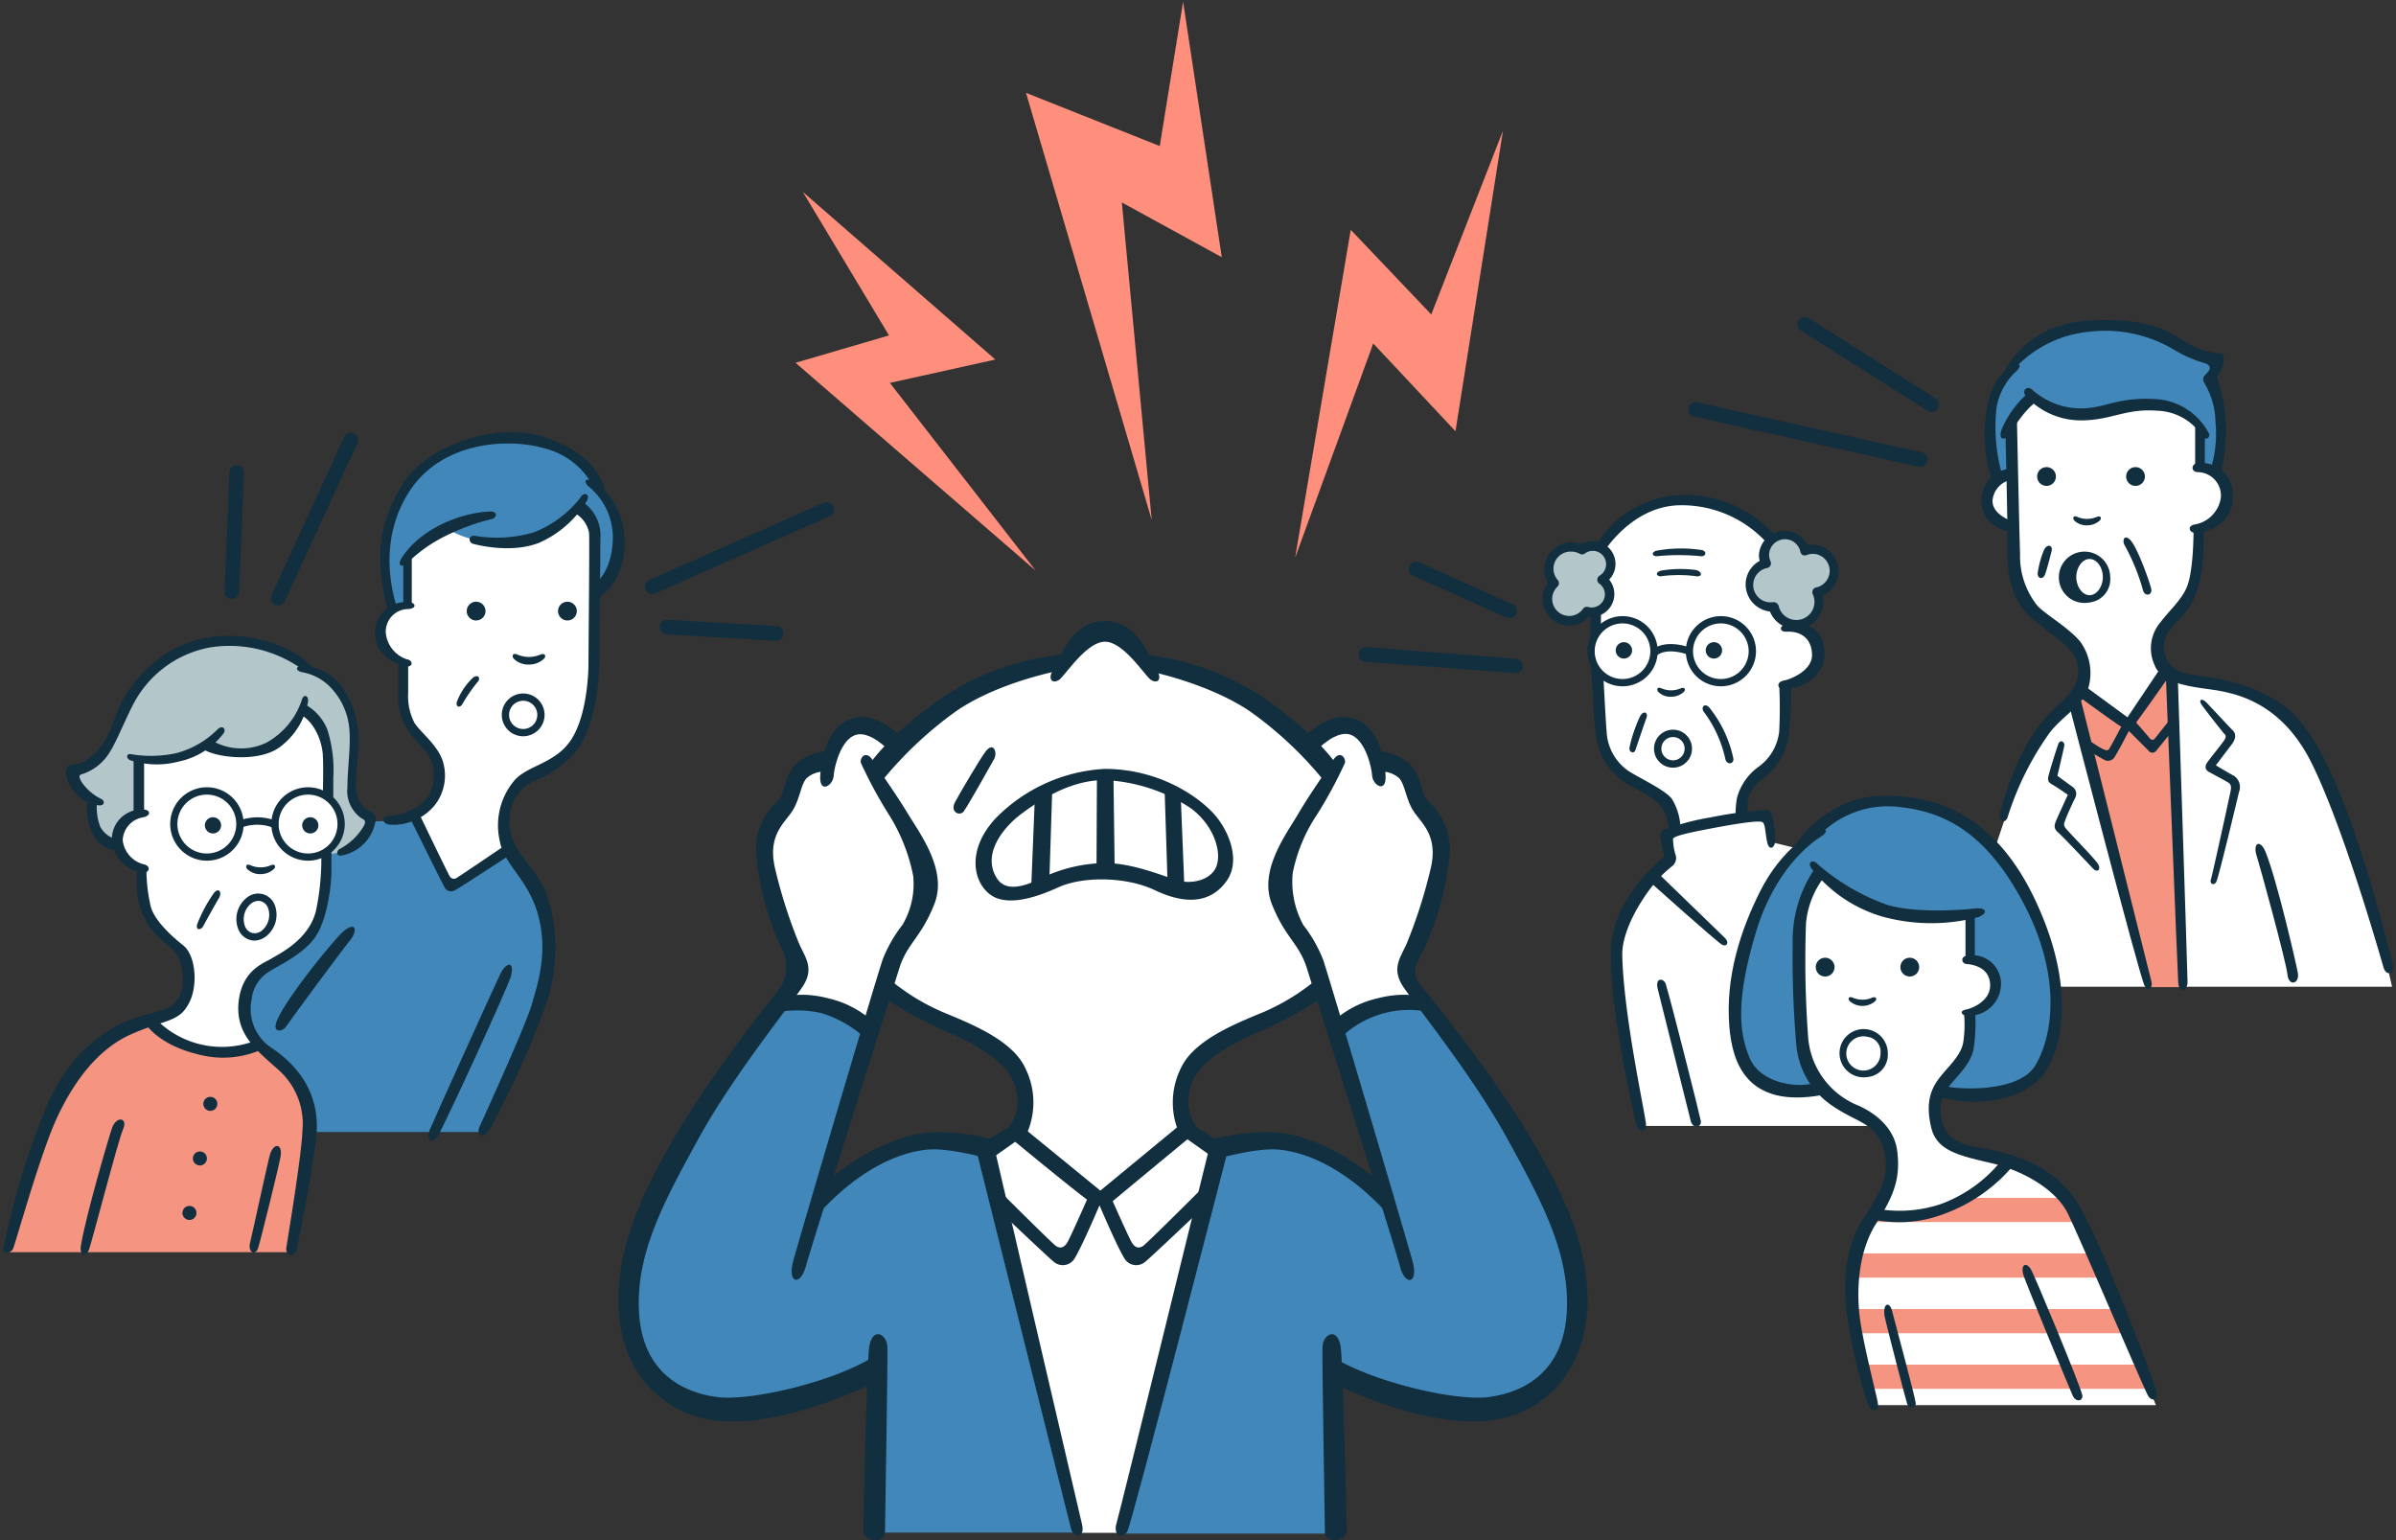
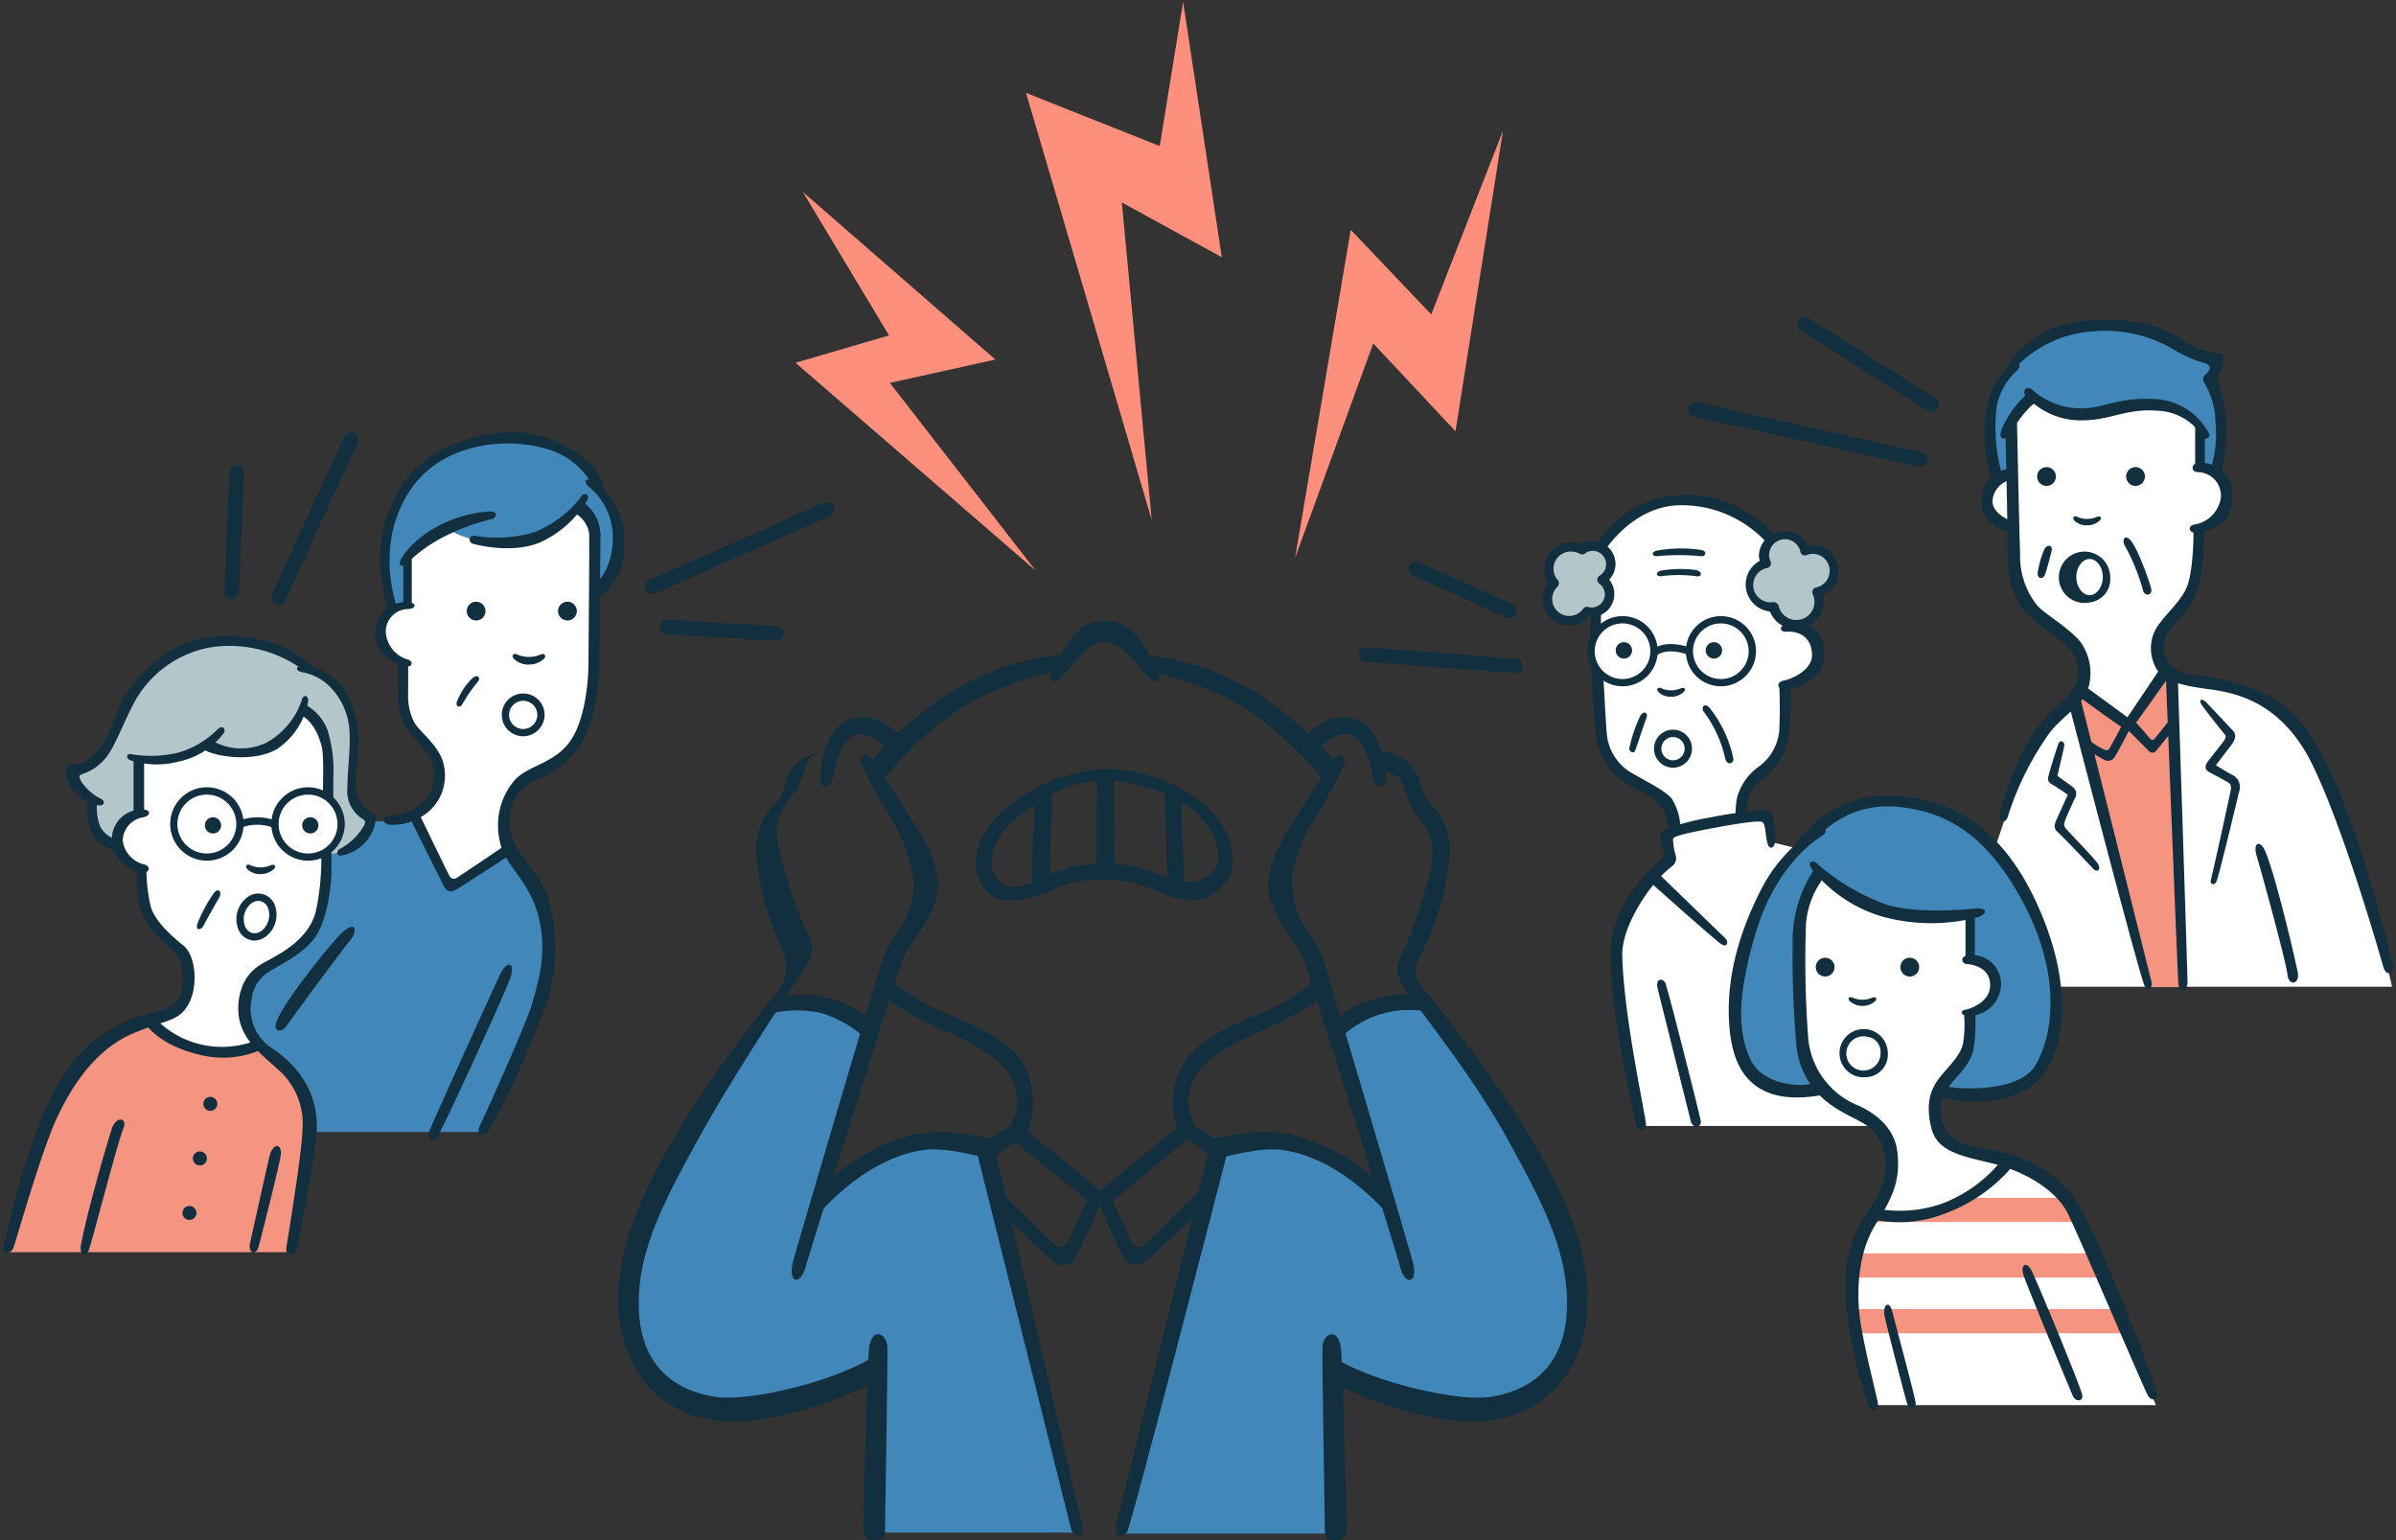
<svg xmlns="http://www.w3.org/2000/svg" viewBox="0 0 280 180">
  <rect x="0" y="0" width="280" height="180" fill="#333333" stroke="none" />
  <defs>
    <style>.cls-1{fill:#fff;}.cls-2{fill:#4187b9;}.cls-3{fill:#f49481;}.cls-4{fill:#b3c7cb;}.cls-5{fill:#122f3f;}.cls-6{fill:#ff8f7d;}</style>
  </defs>
  <g id="レイヤー_7" data-name="レイヤー 7">
    <path class="cls-1" d="M191.7,131.59H219l-6.15-4.23s-5.79.49-8.4-2.26-1.69-12.22.07-16.53a65.16,65.16,0,0,1,3.89-7.84l1.69-1.55-2.89-.71-.85-3.11-2.76.14s-.14-2.89,1.2-4.23,3-2.26,3.54-4.88a34,34,0,0,0,.35-6.21s3.74-1.06,3.88-2.9a3.65,3.65,0,0,0-1.34-3.46,13.9,13.9,0,0,0-1.91-.56s-.21-10.59-5.93-12.93-13.13-3.53-16.95,5.51c-.63,2.4-.07,8.62-.07,8.62a3.64,3.64,0,0,0-.35,2.12c.21,1.06.42,2,.42,2s.85,6.63.85,7.55a5.2,5.2,0,0,0,1.69,3.75c1.35,1.2,4.52,2.33,5.23,3.31a6.13,6.13,0,0,1,1.13,2.19c0,.29.21,1.91.21,1.91l-.7.35.42,2.9s-6.29,5.16-6.43,10.8S191.7,131.59,191.7,131.59Z" />
    <path class="cls-1" d="M234.92,49.41v5.7s-2.59.94-2.68,3.11S235,61.61,235,61.61s.33,5.18.61,6.63,3.15,4.19,4.38,5.18,3.62,2.83,3.62,4a6.23,6.23,0,0,1-1.17,4.33,15.56,15.56,0,0,1-2.55,2.4,30.64,30.64,0,0,0-4.05,7.06c-1.22,3.44-2.54,7.44-2.54,7.44s4.71,7.25,5.65,11.16a55.6,55.6,0,0,1,1.13,5.51h39.46s-1.09-4.85-1.84-7.3S271.88,88.25,267,83.83s-8.62-3.63-11.44-4.57-3.39-2.45-3.3-3.72,1.89-3.34,2.92-5.08a9.92,9.92,0,0,0,1.51-3.82c.09-.84.23-4.8.23-4.8a4.93,4.93,0,0,0,3.3-3.53c.47-2.68-3.23-3.77-3.23-3.77l.07-4.59a7.13,7.13,0,0,0-5.36-2.52c-3.58-.09-6.73,1.7-10.08,1.09s-4.38-1.93-4.38-1.93Z" />
    <path class="cls-1" d="M212.53,102.28s-2.47,3-2.4,8.69.42,11.94.78,13a18.81,18.81,0,0,0,4.94,5.43c1.27.64,5.51,2.69,5.09,6.85s-3.18,7.21-4.17,10.6.21,9.81.78,11.79,1.13,5.58,1.13,5.58h33.26s-6.43-15.89-7-17.3-3-7.63-6.43-9.39-9.74-2.76-11.09-4.6-1.62-4-1.2-5,3-3.11,3.46-4.59a23.41,23.41,0,0,0,.57-4.87s2.82-.85,2.82-3.11-2.75-3.39-2.75-3.39l-.28-4.94A21.63,21.63,0,0,1,212.53,102.28Z" />
-     <path class="cls-1" d="M91.27,117a11.63,11.63,0,0,1,6.12.57,11,11,0,0,1,4.34,2.73l1.6-4.61a17.08,17.08,0,0,0,5.46,2.91c3.86,1.42,10.36,4.9,10.54,8.29a12.1,12.1,0,0,1-1,5.75l-3.39,2.07,11,44.44h4.88l11.87-44.91s-5.09-2-4.62-6.22,5.65-6.68,6.69-7.16,6.59-3.39,6.59-3.39l3-1.69,1,4.14a40.94,40.94,0,0,1,5.27-1.79c1.32-.18,5.6-1.13,5.6-1.13l-1.83-3.1s3.48-8.76,3.58-10.93-.29-6.49-1.13-8.09a31.48,31.48,0,0,0-2.17-3.39s-.17-2.41-3.86-2.36c-.94-4.71-5.46-4.8-7.63-2.63-3.48-2.64-11.67-8.1-19-9.23-3.2-4.33-7.34-4.9-9.79.09-3.86.28-13.09,3.58-19.49,9.79-4.55-3.27-6.78-2.54-8,2-3.67-1.41-5.83,6-5.83,6a7.57,7.57,0,0,0-1.61,5.93c.38,4,3.58,11.49,3.58,11.49Z" />
    <path class="cls-1" d="M52.78,61.39a13.88,13.88,0,0,0,7.7,1.77c4.1-.42,7.21-3.95,7.21-3.95s1.59,1,1.76,5-.35,16.1-.56,17.51a10,10,0,0,1-3.75,6.92C62,91.27,59.42,91.83,59,95.08s.35,4.1.35,4.1l-6.64,4.52-4.3-8.2s3.46-2.68,3-5.36-3.88-4.73-4-6S47,77.35,47,77.35s-2.61-1.2-2.61-3.53,3.21-3.32,3.21-3.32l0-5.43Z" />
    <path class="cls-1" d="M35.27,83.15s2.61,1.13,2.75,3.6.15,6.42.15,6.42a4.24,4.24,0,0,1,1.55,3.54c0,2.5-1.62,3.1-1.62,3.1s.14,7.63-2.69,10.24-5.72,3-6.42,5.51a7.25,7.25,0,0,0,.91,6.36c-1.2,1.76-8.66,1.81-12.17-2.59,4.48-1.86,4.26-4.47,4.12-6.24s-4.66-4.8-5-7.63l-.5-3.95s-3-1.13-2.68-3.67a2.9,2.9,0,0,1,2.47-2.76l.14-6.35a10.71,10.71,0,0,0,8-1.84C28.07,88.8,33.29,87.81,35.27,83.15Z" />
    <path class="cls-2" d="M234.78,43.53a8.07,8.07,0,0,0-2.4,6.07,47.39,47.39,0,0,0,1,6.57l1.55-.5V49.81l2.4-3.39a7.26,7.26,0,0,0,4.73,2.12c2.62-.07,7.42-1.41,9.68-1.34s4.8,1.62,5.08,2.19l.28.56L257,54.54l1.77.64s2-6.92-.57-10.74a7,7,0,0,0,.92-2.47,11.26,11.26,0,0,1-4.8-1.83C251.94,38.51,239.72,35.41,234.78,43.53Z" />
    <path class="cls-2" d="M52.43,61.85s2.9,2.19,8.3,1.31,7-3.95,7-3.95a4.16,4.16,0,0,1,1.62,2.89c.18,1.91.14,6.74.14,6.74s2.58-2.11,2.79-4.59a9,9,0,0,0-2.22-7c-.6-2.93-5.76-7.7-14.62-5.55a13.47,13.47,0,0,0-10.49,12c.11,1.62.88,7.17.88,7.17l1.8-.43,0-5.43Z" />
    <polygon class="cls-3" points="243.32 142.82 218.39 142.82 218.39 142.12 224.75 142.12 229.62 140 241.42 140 243.32 142.82" />
    <polygon class="cls-3" points="246.01 149.32 216.56 149.32 216.56 146.49 244.38 146.49 246.01 149.32" />
    <polygon class="cls-3" points="248.69 155.82 216.77 155.82 216.42 152.99 247.63 152.99 248.69 155.82" />
-     <polygon class="cls-3" points="251.23 162.31 218.39 162.31 217.19 159.49 250.03 159.49 251.23 162.31" />
    <path class="cls-2" d="M166.27,117s-7.06,0-10.16,3.54c2.54,9,5.79,19.2,5.79,19.2s-5.23-4.66-9.89-5.79a19.91,19.91,0,0,0-9.32.29l-11.87,45H155.4l.14-18.78s8.19,3.53,15,4.38A12.81,12.81,0,0,0,184.35,150C183.08,140.14,170.09,120.93,166.27,117Z" />
    <path class="cls-2" d="M125.94,179.12H102V160.34s-16.1,7.2-24.15,2.54-2.26-21.19-1-23.87,13.7-21.19,13.7-21.19,6.92-1.69,10.87,2.83c-4.09,14.26-6.07,19.63-6.07,19.63s6.21-5.65,11.58-6.5,8.19.28,8.19.28Z" />
    <path class="cls-4" d="M187.46,67.47a2.15,2.15,0,0,0,.57-2.62c-.78-1.55-3-.84-3.25-.63-1.41-.5-4.52-.07-3.32,3.74,0,0-1.41,2.19,0,3.82a2.49,2.49,0,0,0,3.81-.22A2.24,2.24,0,0,0,188,70,8,8,0,0,0,187.46,67.47Z" />
    <path class="cls-4" d="M210.84,64.22a2.49,2.49,0,0,0-2.9-1.7c-2.4.29-1.69,3.25-1.69,3.25A3,3,0,0,0,204.69,69c.5,2.26,2.19,2,2.19,2a3.5,3.5,0,0,0,3.46,1.76c2.4-.28,2.12-3.46,2.12-3.46a3.07,3.07,0,0,0,1.77-2.89C214.37,64.08,210.84,64.22,210.84,64.22Z" />
    <path class="cls-4" d="M24.11,87.1s7.63,3.74,11.16-3.95c0,0,3.67.42,3,9.81,1.69,2.12,1.62,2.83,1.41,4.17a6,6,0,0,1-1.55,2.68v.29a5.38,5.38,0,0,0,5.15-4.38C41,93,41.13,92.61,41.34,89.43s0-9.74-5.15-11a13.74,13.74,0,0,0-18.29-.07c-3.53,3-5,9.4-6.43,10.53a7.37,7.37,0,0,1-3,1.41S8.79,92,9.78,92.61s1,.92,1,.92-.84,4.09,2.48,5.22a6.56,6.56,0,0,1,1.83-3.32,2.23,2.23,0,0,1,1.06-.35l.14-6.35A15.72,15.72,0,0,0,24.11,87.1Z" />
    <path class="cls-3" d="M33.93,146.35H.69S4.08,135.9,5,132.23s5.56-9.32,8.29-10.92a17,17,0,0,1,4.42-2,11.79,11.79,0,0,0,5.93,3.39,15.51,15.51,0,0,0,6.41-.38s6.68,4.24,6.12,9.32S33.93,146.35,33.93,146.35Z" />
    <polygon class="cls-3" points="253.14 78.18 248.81 84.49 243.16 80.81 242.41 81.76 250.97 115.37 255.02 115.37 254.08 79.12 253.14 78.18" />
    <path class="cls-2" d="M43.32,96l3.39-.07,1.63-.64,4,8.27,6.71-4.1s4.1,3.88,4.8,9.18-2.75,14.13-3.67,16.1-4.1,7.56-4.1,7.56h-20s-.5-5-1.77-6.29-5.79-4.52-5.58-7.69.57-4.31,2.48-5.44S36,110.34,37,108s1.06-8.19,1.06-8.19A5.38,5.38,0,0,0,43.32,96Z" />
    <path class="cls-2" d="M210.63,98.47s1.41-3.39,8.75-4.73,12.64,3.81,17.09,10.52,4.88,19.14,1,22-10.59,1-10.59,1l.49-.84a40.08,40.08,0,0,0,2.62-4.17c.56-1.27.21-4.1.21-4.1a3.14,3.14,0,0,0,2.75-3.1,3.06,3.06,0,0,0-2.61-3.11l-.28-4.94a40.88,40.88,0,0,1-8.83-.14c-3.89-.64-8-4.55-8-4.55l-.73,0a12.55,12.55,0,0,0-2.05,4.88c-.28,1.9.15,11.86.29,15.32s2,4.45,2,4.45a.65.65,0,0,1-.35.5c-8.61.56-10.24-2.05-9.39-11.94a29.15,29.15,0,0,1,7-16.31Z" />
    <path class="cls-5" d="M68,58.6A4.75,4.75,0,0,1,70.16,63c0,3.29-.11,10.6-.11,14.16s-.88,8.51-2.79,10.67a11.58,11.58,0,0,1-4.69,3.39,4.88,4.88,0,0,0-3,4.41c-.21,2.54,1.13,4,3.18,6.75s3,9,1.2,14.65a106.51,106.51,0,0,1-6.75,15c-.74,1.2-1.59.6-1.16-.35s5.37-11.76,6.11-14.3,1.9-6.15.74-10.42-4-5.83-4.49-8.69a8.15,8.15,0,0,1,1.8-7.16c1.66-1.73,4.77-1.91,6.57-4.7s2-7.59,2-8.83.14-14.72.07-15.29A3.34,3.34,0,0,0,67,59.88Z" />
    <path class="cls-5" d="M59.71,114.08c-.35,1.3-7.7,17.3-8.51,18.61s-1.38.35-1-.6,7.95-17.65,8.3-18.33C59.21,112.38,60.16,112.35,59.71,114.08Z" />
    <path class="cls-5" d="M68.6,58.51A12.4,12.4,0,0,1,63,63.44c-3.25,1.27-7.18.26-7.71.12s-.63-1,.19-.94a15.3,15.3,0,0,0,6.92-.41,12.79,12.79,0,0,0,5.39-4C68.22,57.38,69,57.76,68.6,58.51Z" />
    <path class="cls-5" d="M57.25,59.78c-3.18.13-7.91,1.82-10.24,5.32-.78,1.17.16,1.21.59.7A17.32,17.32,0,0,1,52,62.67a25.53,25.53,0,0,1,5.44-2C58.06,60.54,58.23,59.74,57.25,59.78Z" />
    <path class="cls-5" d="M47.84,70.4a3.54,3.54,0,0,0-4,3.32c-.25,2.86,2.62,4,3.46,4.16,1,.18,1.06-.7.21-.84a3.61,3.61,0,0,1-2.43-3.15,2.64,2.64,0,0,1,2.61-2.71C48.76,71.12,48.58,70.43,47.84,70.4Z" />
    <polygon class="cls-5" points="48.12 65.07 48.12 70.72 47.13 70.72 47.13 65.17 48.12 65.07" />
    <path class="cls-5" d="M69.8,70c2.48-1.77,3.39-4.24,3.15-7.63a8.44,8.44,0,0,0-3.67-6.18c-.82-.35-1.1,0-.61.57a7.74,7.74,0,0,1,2.94,6.46c-.18,3.67-2,4.94-2,4.94Z" />
    <path class="cls-5" d="M46.41,71.07C46,69.75,44,63.4,47.82,57.46s11.67-6.26,15.72-5.08A8.83,8.83,0,0,1,69,56.29l1.79,1.5s-.24-4.47-7.25-6.73c-5.56-1.79-13.7,1-16.48,5.51-3.2,5.13-3.11,9.41-1.7,14.88Z" />
    <path class="cls-5" d="M46.55,77.24v3.53a7.41,7.41,0,0,0,1.74,5.41C49.94,88,51,88.82,50.6,91.55S47,95.27,45.7,95.32s-1.07,1-.08,1.07a6.33,6.33,0,0,0,5.05-2.12,5.6,5.6,0,0,0,1.16-5c-.46-2.08-2.84-3.78-3.42-4.84a6.79,6.79,0,0,1-.71-3.46V77.53Z" />
    <path class="cls-5" d="M48,95.79s3.78,7.66,4,8a.87.87,0,0,0,1.13.28c.39-.18,6.5-4.17,6.5-4.17L59,98.82s-5.54,3.75-5.69,3.82a.57.57,0,0,1-.77-.25c-.25-.42-3.5-7.17-3.5-7.17Z" />
    <path class="cls-5" d="M40.1,108.88c-1,.84-6.47,7.54-7.68,10.26-.75,1.69.61,1.46,1,.85S40,111,40.9,109.91,41.65,107.56,40.1,108.88Z" />
    <path class="cls-5" d="M36,100.59a4.29,4.29,0,1,1,4.29-4.28A4.29,4.29,0,0,1,36,100.59Zm0-7.72a3.44,3.44,0,1,0,3.44,3.44A3.44,3.44,0,0,0,36,92.87Z" />
    <path class="cls-5" d="M24.18,100.59a4.29,4.29,0,1,1,4.29-4.28A4.29,4.29,0,0,1,24.18,100.59Zm0-7.72a3.44,3.44,0,1,0,3.43,3.44A3.44,3.44,0,0,0,24.18,92.87Z" />
    <path class="cls-5" d="M32.09,96.73a.46.46,0,0,1-.19,0,5.2,5.2,0,0,0-3.7,0,.43.43,0,0,1-.32-.79,6,6,0,0,1,4.4,0,.43.43,0,0,1,.2.57A.44.44,0,0,1,32.09,96.73Z" />
    <path class="cls-5" d="M39,93.86l-1.27-1s.08-3.44,0-4.42c0-1.51-.9-4.15-2.78-5l.57-1.18a5.77,5.77,0,0,1,2.73,3,15.63,15.63,0,0,1,.7,5.65v3" />
    <path class="cls-5" d="M38.73,98.89v2.92c0,1.79-.52,5.89-2,7.87s-4.43,3.29-5.32,3.9a4.28,4.28,0,0,0-2,3.21,5.44,5.44,0,0,0,2.5,5.79c2.49,1.74,5.79,5,5,10.78S35.06,144,34.73,145.74c-.28,1.46-1.41,1-1.27.09s1.79-10.82,1.88-13.65a8.42,8.42,0,0,0-2.92-7.25c-2.4-2.16-5-4.07-4.52-8,.47-3.63,3-4.38,3.82-4.9s4.42-2.17,5.22-5.65a29.76,29.76,0,0,0,.61-6.45Z" />
    <path class="cls-5" d="M16.6,94.61a3.47,3.47,0,0,0-3.53,3.53A4.1,4.1,0,0,0,16.74,102c.8,0,.9-.85,0-1a3.3,3.3,0,0,1-2.4-2.78,2.82,2.82,0,0,1,2.35-2.69C17.72,95.35,17.64,94.56,16.6,94.61Z" />
    <polygon class="cls-5" points="16.84 89.01 16.84 94.85 15.61 95.32 15.61 88.77 16.84 89.01" />
    <path class="cls-5" d="M16,101.53v1.84a8.5,8.5,0,0,0,1.79,5.36c1.69,2.12,3.58,2.12,3.58,5.8s-3.11,3.62-5.13,4.28-7.44,2.73-10.79,10.45a93.78,93.78,0,0,0-5,16.34c-.33,1.13.8.94,1.08.33s3.2-11.16,5.13-15.3,4.71-8,8.66-9.75,5.61-1.36,6.78-3.67c1.05-2,.8-5.56-.7-6.73-1-.8-3.25-2.69-3.77-4.48a19.49,19.49,0,0,1-.52-4.42Z" />
    <path class="cls-5" d="M18.16,119.05a10.81,10.81,0,0,0,11.77,2.54l.8,1a11.19,11.19,0,0,1-7.68.61c-4.56-1.13-6-3.49-6-3.49Z" />
    <path class="cls-5" d="M31.57,134.86c-.2.6-2.19,9.8-2.35,10.41-.28,1.08.61,1.55.94.61.2-.55,2.53-9.93,2.64-10.78C33,133.69,32.05,133.5,31.57,134.86Z" />
    <path class="cls-5" d="M13.12,131.76c-.25.62-3.07,10.19-3.67,13.84-.19,1.13.61,1.32.94.47s3.43-12.85,4-14.12S13.68,130.35,13.12,131.76Z" />
    <path class="cls-5" d="M23.57,87.41c1,1,6.27,1.85,9,0A8.52,8.52,0,0,0,36,82c.07-.78-.53-.85-.7-.29a8.87,8.87,0,0,1-4.17,5.09,6.81,6.81,0,0,1-6.29-.21Z" />
    <path class="cls-5" d="M26.12,85.72A8.84,8.84,0,0,1,20.9,89a10,10,0,0,1-5.76-.18c-.42-.25-.39-.81.22-.67A13.86,13.86,0,0,0,20.69,88a10.69,10.69,0,0,0,4.73-2.75C26,84.66,26.48,85.23,26.12,85.72Z" />
    <path class="cls-5" d="M35.69,77.78a6.44,6.44,0,0,1,4.42,2.65,11.52,11.52,0,0,1,1.76,7.38c-.17,1.9-.6,4.76.29,6.07s1.87.78,1.73,2.05a4.92,4.92,0,0,1-4,4.06c-.56.14-.63-.57-.17-.78a7.11,7.11,0,0,0,2.82-2.72c.34-.73-.13-.67-.49-1A3.88,3.88,0,0,1,40.6,92c0-2,.36-4.48.25-6.42a8,8,0,0,0-2-5,6.06,6.06,0,0,0-3.46-2C34.32,78.38,34.56,77.71,35.69,77.78Z" />
    <path class="cls-5" d="M36.75,78.2s-3.1-3.85-10.1-3.88-10.84,5-12.07,7.06S13,86,11.47,87.63s-2.22,1.66-3,1.73-.85.81-.71,1.38a4.53,4.53,0,0,0,3.6,3.35c.9.22,1-.53.36-.77a5.91,5.91,0,0,1-2.23-2c-.35-.67-.2-.78.22-.88a5.9,5.9,0,0,0,3.1-2.51c.81-1.23,1.91-4.06,2.93-5.93a12.68,12.68,0,0,1,8.73-6.32A14.52,14.52,0,0,1,35,78Z" />
    <path class="cls-5" d="M10.31,93.35a6.31,6.31,0,0,0,.63,4.31,3.55,3.55,0,0,0,2.9,1.76l-.29-1.34a3,3,0,0,1-1.83-1.45,6.12,6.12,0,0,1-.36-3Z" />
    <path class="cls-5" d="M236.71,46.26a8.68,8.68,0,0,0,6.5,2.87c3.48,0,5.17-1.41,8.85-1.13a6.51,6.51,0,0,1,5.36,3.06.41.41,0,1,0,.71-.42,7.5,7.5,0,0,0-6.26-4c-4.52-.25-5.84,1.09-8.71,1.09a8.51,8.51,0,0,1-5.6-2.12C236.94,45,236.24,45.55,236.71,46.26Z" />
    <path class="cls-5" d="M237,45.93a11.88,11.88,0,0,0-3.06,4.19c-.48,1.3.28,1.32.66.89s1.93-3.15,3.44-4.09Z" />
    <path class="cls-5" d="M234.35,50.12s.24,9.84.24,12.15-.38,7,2.54,9.69,5.46,3.58,5.7,6-1.32,3.44-3,5.09-4.19,4.84-6.12,12c-.22.84.57,1.37.9.47a34.86,34.86,0,0,1,4.85-9.79c1.31-1.83,4.19-3.48,4.61-5.41a6.25,6.25,0,0,0-1-5.37c-1.55-1.78-4.12-3.18-5-4.19a9.22,9.22,0,0,1-2-6c-.09-2.44-.38-16.29-.38-16.29Z" />
    <path class="cls-5" d="M235.15,62.17s-3.48-.28-3.57-3.48a3.61,3.61,0,0,1,3.34-3.91l0,1.32a2.7,2.7,0,0,0-2.07,2.4c-.05,1.6,2.12,2.35,2.12,2.35Z" />
    <path class="cls-5" d="M256.67,54.17A3.6,3.6,0,0,1,260.91,58c.09,3.44-3.2,4.19-4.14,4.29s-1.28-.85-.24-1a3.73,3.73,0,0,0,3-3.11,2.74,2.74,0,0,0-2.73-3C256,55.12,256.11,54.26,256.67,54.17Z" />
    <polygon class="cls-5" points="256.53 49.51 256.53 54.64 257.66 54.64 257.66 50.92 256.53 49.51" />
    <path class="cls-5" d="M257.52,61.65v2.4c0,1.46-.38,5.09-1.74,7s-2.82,2.4-2.88,4.62c0,2,1.56,3,3.35,3.2s7.58.89,11.3,4.14c4.23,3.7,8.05,13.8,12.05,29.57.29,1.15-.71,1.69-1.08.42S273.79,96.39,270,88.91c-3.34-6.49-8.15-7.72-10.74-8.19-2.12-.39-6.49-.52-7.44-2.92a4.7,4.7,0,0,1,.66-5.08c.9-1.23,2.5-2.62,3.11-4.19.8-2.07.75-6.74.75-6.74Z" />
    <path class="cls-5" d="M253.09,78.6s1.37,34.8,1.46,36.21,1.09.94,1.09,0-1.13-35.36-1.13-35.36Z" />
    <path class="cls-5" d="M243,81.14s8.29,33,8.43,33.62-.28,1.23-.8.47-8.85-32.91-8.85-32.91Z" />
    <path class="cls-5" d="M243.54,80.11l5.08,3.72,3.86-5.75,1.08.85s-3.86,5.51-4.19,5.84a1.42,1.42,0,0,1-1.27.28c-.33-.09-5.32-3.76-5.32-3.76Z" />
    <path class="cls-5" d="M248.15,84.44s-1.46,2.78-1.65,3.06-.38.24-1-.09-1.93-1.27-1.93-1.27l.29,1.46s1.64,1,2,1.17a.88.88,0,0,0,1.18-.19c.33-.42,1.74-3.15,1.74-3.15l2.31,2.31a.55.55,0,0,0,.89,0c.28-.33,1.88-2.31,1.88-2.31L253.66,84l-1.84,2.31c-.19.23-.42.23-.7-.14S249.23,84,249.23,84Z" />
    <path class="cls-5" d="M240.52,87c-.33.94-1.13,3.53-1.17,3.86s0,.57.51.85,1.79,1.18,1.79,1.18-1.17,2.54-1.36,3-.36.9.21,1.39,3.55,3.65,4.07,4.21,1,.15.61-.51-3.72-4-3.86-4.29-.17-.27.06-.93c.15-.43.91-2.08,1.13-2.51a1,1,0,0,0-.32-1.3c-.28-.19-1.76-1.28-1.76-1.28s.76-3.18.81-3.56S240.76,86.32,240.52,87Z" />
    <path class="cls-5" d="M257.31,82.4c.27.4,2.43,3.18,2.65,3.39s.14.43,0,.68-1.7,2.18-2,2.61-.32.85.17,1.13,1.88,1,2.3,1.27.28.78.18,1.27-2.05,9.43-2.23,10,.32.78.6.35,2.54-10,2.68-10.56a1.57,1.57,0,0,0-.6-1.87c-.74-.39-2.11-1.23-2.11-1.23L260.8,87c.53-.67.5-1.27.14-1.62s-2.68-2.86-3.14-3.32S256.85,81.73,257.31,82.4Z" />
    <path class="cls-5" d="M263.73,100.07c.28.83,3.44,12.34,3.58,13.8s1.41,1.13,1.23-.1c-.14-.88-2.41-10.78-3.77-14.17C264.12,98,263.22,98.52,263.73,100.07Z" />
    <path class="cls-5" d="M259.5,55.53a26.23,26.23,0,0,0,.66-5.74,20,20,0,0,0-1.09-5.7,5.43,5.43,0,0,0,.66-1.27c.19-.61.28-1.6-.33-1.51a8.52,8.52,0,0,1-4.09-1.41c-1.37-.79-4-3-11.59-2.4-8,.66-10,7.06-10,7.06l1.69-1.46a13.62,13.62,0,0,1,8.76-4.33A15.62,15.62,0,0,1,254,40.84a14.67,14.67,0,0,0,3.63,1.6c.56.15.8.52.42,1s-.84.66-.42,1.37a9.07,9.07,0,0,1,1.27,4.47,13.89,13.89,0,0,1-.56,5.56Z" />
    <path class="cls-5" d="M232.85,56.29a16.94,16.94,0,0,1-.33-10c1-3.06,2.92-3.57,2.92-3.57.75-.38.8.18,0,.84a7.56,7.56,0,0,0-2.11,4,20.23,20.23,0,0,0,.61,7.81Z" />
    <path class="cls-5" d="M212.18,101.37a14.85,14.85,0,0,0-2.68,9,113,113,0,0,0,.42,11.72,9.51,9.51,0,0,0,4,7c3.16,2.26,5.42,2,6.31,5.61s-1.93,6.54-3,8.61S215,149,216,154.55a59.33,59.33,0,0,0,2.3,9.6c.33.89,1.37,1,1.13-.28s-1.88-7.49-2.16-10.5-.05-7.21,2-10.41,2.83-5.22,2.45-8.38-3.15-4.71-4.43-5.32a9.38,9.38,0,0,1-6-8.19,123,123,0,0,1-.24-13.14,10.44,10.44,0,0,1,2.26-5.6Z" />
    <path class="cls-5" d="M211.71,101.53a16.38,16.38,0,0,0,8.28,5.6,21.59,21.59,0,0,0,11.21.05c1.27-.52.86-1.16-.47-1-.71.1-6.78.66-10.31-.47a25.25,25.25,0,0,1-8-4.71C211.85,100.35,211.14,100.78,211.71,101.53Z" />
    <path class="cls-5" d="M229.83,111.7a3.34,3.34,0,0,1,4,3,3.73,3.73,0,0,1-4,4c-.66-.06-.84-.57-.09-.71s2.83-1,2.83-2.82c0-2.17-2.12-2.45-2.74-2.5S229.09,111.81,229.83,111.7Z" />
    <polygon class="cls-5" points="229.69 107.09 229.69 111.94 230.78 111.94 230.78 106.9 229.69 107.09" />
    <path class="cls-5" d="M230.82,118.15a21.47,21.47,0,0,1-.18,4.43c-.62,3-4,4.23-3.87,7.11s1.61,3.9,4.15,4.37,8.9,1.32,12.1,6.93,8.75,20.71,9,21.65-.52,1.27-1,.47-8-18.5-9.37-21.28-5.18-5-8.9-5.88-6.4-1.41-7.06-4.15-.14-4.37.89-5.74,2.5-2.57,2.83-4.14a13.58,13.58,0,0,0,.09-3.63Z" />
    <path class="cls-5" d="M219.34,141.27a15.14,15.14,0,0,0,7.53-.57,16.38,16.38,0,0,0,6.92-4.94l1.51.42a19,19,0,0,1-8,5.65,14.71,14.71,0,0,1-8.57.66Z" />
    <path class="cls-5" d="M236.43,148.9c.21.86,5.56,13.69,5.79,14.21.33.76,1.17.71,1.13,0s-5.61-14.12-6-14.73C236.8,147.44,236.14,147.77,236.43,148.9Z" />
    <path class="cls-5" d="M220.23,153.79c.17.9,2.45,9.7,2.64,10.27s1.08.65,1-.1-2.53-9.84-2.73-10.64C220.84,152,220,152.29,220.23,153.79Z" />
    <path class="cls-5" d="M226.4,128.13c4.47,1.41,10.5.52,12.71-3,1.75-2.76,3.58-9.56-1.22-19.83S226.07,92.92,220,93s-9.65,5-9.65,5l-.71.94,2.88-1.22a11.12,11.12,0,0,1,9.08-3.44c5.42.49,10.41,2.83,14.88,11.3s3.44,15.4,1.41,18.88-9.88,2.82-10.92,2.4Z" />
    <path class="cls-5" d="M211.8,126.63c-1.6.47-6,.14-7.34-3s-1.51-7.11.7-14.55,6.41-10.53,7.63-11.3.24-1.08-.38-.84-4.23,2.26-6.73,7.25c-2.24,4.48-4.08,9.93-3.58,15.86.33,3.86,1.84,9.61,10.93,7.91Z" />
    <path class="cls-5" d="M214.85,66.76a3.08,3.08,0,0,0-1.17-2.42,3,3,0,0,0-2.45-.63,3,3,0,0,0-5.68,1.14,2.74,2.74,0,0,0,.09.7A3.14,3.14,0,0,0,204,68.32a3.19,3.19,0,0,0,2.84,3.15,3.24,3.24,0,0,0,6.25-1.18,3.34,3.34,0,0,0-.08-.7A3.07,3.07,0,0,0,214.85,66.76Zm-3,2.22a.57.57,0,0,0,0,.48,2.12,2.12,0,1,1-4,1.33.64.64,0,0,0-.61-.42h0a2,2,0,0,1-.66-4,.53.53,0,0,0,.33-.31.54.54,0,0,0,0-.45,1.91,1.91,0,0,1-.17-.77,1.85,1.85,0,0,1,3.66-.35.58.58,0,0,0,.27.38.59.59,0,0,0,.47,0,1.93,1.93,0,0,1,1.82.21,2,2,0,0,1,.86,1.64,2,2,0,0,1-1.55,1.93A.6.6,0,0,0,211.82,69Z" />
    <path class="cls-5" d="M188.79,65.91a2.68,2.68,0,0,0-2.67-2.67,2.58,2.58,0,0,0-1.33.36,3.25,3.25,0,0,0-1.14-.22,3.16,3.16,0,0,0-2.74,4.75,3,3,0,0,0-.64,1.88,3.09,3.09,0,0,0,5.38,2.09l.33,0a2.67,2.67,0,0,0,2.07-4.36A2.64,2.64,0,0,0,188.79,65.91ZM186,71a1.55,1.55,0,0,1-.4-.06.54.54,0,0,0-.6.21,2,2,0,0,1-1.61.84,2,2,0,0,1-2-2,2,2,0,0,1,.62-1.43.56.56,0,0,0,.05-.75,2,2,0,0,1,1.6-3.34,2,2,0,0,1,.93.24.57.57,0,0,0,.6,0,1.5,1.5,0,0,1,.94-.33,1.56,1.56,0,0,1,.8,2.9.57.57,0,0,0-.27.45.56.56,0,0,0,.23.48,1.54,1.54,0,0,1,.66,1.27A1.56,1.56,0,0,1,186,71Z" />
    <path class="cls-5" d="M207.61,62.78a14,14,0,0,0-11.72-4.89,11.88,11.88,0,0,0-9.37,5.88l.89.76s3.16-5.19,8.57-5.47a13.44,13.44,0,0,1,10.41,4.29Z" />
    <path class="cls-5" d="M208.32,73.14c.66-.23,4.09-1,4.8,2.26s-2.21,5.13-4.61,5.13c-.9,0-.94-.86,0-1,.75-.14,3.2-1.13,3.25-2.92,0-2-1.33-2.9-3.06-2.78C208,73.85,208,73.27,208.32,73.14Z" />
    <path class="cls-5" d="M204.32,95.41c-.38-2.45.42-3.34,1.36-4.14A7.83,7.83,0,0,0,209,86.14a42.74,42.74,0,0,0,.29-6.31l-1.37.23a53.53,53.53,0,0,1,0,5.42,5.88,5.88,0,0,1-2.35,4.09A6.6,6.6,0,0,0,203,93.2a9.2,9.2,0,0,0-.14,2.59Z" />
    <path class="cls-5" d="M189.62,80.21a4.1,4.1,0,1,1,4.1-4.1A4.11,4.11,0,0,1,189.62,80.21Zm0-7.35a3.25,3.25,0,1,0,3.24,3.25A3.25,3.25,0,0,0,189.62,72.86Z" />
    <path class="cls-5" d="M201.11,80.21a4.1,4.1,0,1,1,4.1-4.1A4.11,4.11,0,0,1,201.11,80.21Zm0-7.35a3.25,3.25,0,1,0,3.24,3.25A3.26,3.26,0,0,0,201.11,72.86Z" />
    <path class="cls-5" d="M193.44,76.63a.44.44,0,0,1-.35-.18.44.44,0,0,1,.1-.6c1.63-1.15,4.11-.23,4.22-.19a.42.42,0,0,1,.24.55.42.42,0,0,1-.55.25s-2.16-.8-3.41.09A.46.46,0,0,1,193.44,76.63Z" />
    <polygon class="cls-5" points="185.86 71.59 185.86 75.68 187.09 73.61 187.09 71.35 185.86 71.59" />
    <path class="cls-5" d="M195,97.29c0-4.05-3.15-4.42-5.36-6a7.77,7.77,0,0,1-3.16-5.65c-.28-1.93-.56-8.33-.56-8.33l1.46,1.84s.27,5.21.37,6.31a5.92,5.92,0,0,0,2.88,4.85c1.74,1,4.09,2.16,4.75,3.06a6.8,6.8,0,0,1,1,3.67Z" />
    <path class="cls-5" d="M207.47,98.09c0-.53-.19-1.85-.26-2.33-.12-.84-.45-1.1-1-1.1a49.42,49.42,0,0,0-6.31.87A29.14,29.14,0,0,0,194.38,97c-.56.38-.33,1-.19,1.75s.33,1.36.33,1.36-4.94,3.72-6.07,9.14,2.5,21,2.73,22,1.18,1.18,1.18.24-2.59-12.43-2.78-19.78c-.08-3,2.3-6.61,3.39-8a14.34,14.34,0,0,1,2.4-2.45,1.19,1.19,0,0,0,.42-1.41,6.8,6.8,0,0,1-.28-1.82c.14-.35,2-.75,5-1.31s5.06-.83,5.44-.64.34,1.49.59,2.45S207.47,99.08,207.47,98.09Z" />
    <path class="cls-5" d="M193.71,102s7.45,7.2,7.91,7.66.21,1.06-.39.74-8.44-7.34-8.44-7.34Z" />
    <path class="cls-5" d="M194.66,115c-.19-.65-1.27-.85-.94.56s3.69,14.69,3.86,15.44c.24,1,1.32.76,1.18,0S195.32,117.16,194.66,115Z" />
    <path class="cls-5" d="M198.73,65c.56.1.84-.52.17-.71a15.94,15.94,0,0,0-5.41.09c-.7.33-.2.69.19.62A26.12,26.12,0,0,1,198.73,65Z" />
    <path class="cls-5" d="M198.2,66.62a13.91,13.91,0,0,0-4.1.07c-.88.28-.35.78.11.64a16,16,0,0,1,3.92,0C198.94,67.5,199,66.83,198.2,66.62Z" />
    <path class="cls-5" d="M242.76,60.41a2.86,2.86,0,0,0,2.28,0c.51-.19.59.21.31.45a2.16,2.16,0,0,1-1.44.54,2.06,2.06,0,0,1-1.46-.52C242.15,60.59,242.28,60.19,242.76,60.41Z" />
    <path class="cls-5" d="M244.19,70.41a3,3,0,1,1,2.41-3A2.74,2.74,0,0,1,244.19,70.41Zm0-5.08c-.85,0-1.55,1-1.55,2.11s.7,2.12,1.55,2.12,1.55-1,1.55-2.12S245.05,65.33,244.19,65.33Z" />
    <path class="cls-5" d="M195.51,89.72a2.22,2.22,0,1,1,2.22-2.22A2.22,2.22,0,0,1,195.51,89.72Zm0-3.58a1.36,1.36,0,1,0,1.36,1.36A1.36,1.36,0,0,0,195.51,86.14Z" />
    <path class="cls-5" d="M194.15,80.44a2.82,2.82,0,0,0,2.28,0c.5-.18.59.21.31.45a2.14,2.14,0,0,1-1.44.54,2,2,0,0,1-1.46-.52C193.53,80.63,193.67,80.22,194.15,80.44Z" />
    <path class="cls-5" d="M216.51,116.6a2.86,2.86,0,0,0,2.28,0c.51-.19.59.21.31.44a2.26,2.26,0,0,1-2.9,0C215.9,116.79,216,116.38,216.51,116.6Z" />
    <path class="cls-5" d="M218.21,125.88a2.82,2.82,0,1,1,2.4-2.79A2.62,2.62,0,0,1,218.21,125.88Zm0-4.71a2,2,0,1,0,1.55,1.92A1.76,1.76,0,0,0,218.21,121.17Z" />
    <path class="cls-5" d="M60.46,76.5a3.41,3.41,0,0,0,2.7,0c.6-.22.7.25.36.53a2.53,2.53,0,0,1-1.69.64,2.44,2.44,0,0,1-1.73-.62C59.74,76.72,59.9,76.24,60.46,76.5Z" />
    <path class="cls-5" d="M29.26,101.12a3,3,0,0,0,2.4,0c.53-.2.61.22.32.47a2.28,2.28,0,0,1-1.51.57,2.13,2.13,0,0,1-1.53-.55C28.62,101.32,28.76,100.89,29.26,101.12Z" />
    <path class="cls-5" d="M61.14,86.05a2.5,2.5,0,1,1,2.5-2.5A2.51,2.51,0,0,1,61.14,86.05Zm0-4.15a1.65,1.65,0,1,0,1.65,1.65A1.65,1.65,0,0,0,61.14,81.9Z" />
    <path class="cls-5" d="M29.75,109.93a1.68,1.68,0,0,1-.54-.08,2.1,2.1,0,0,1-1.37-1.27,3.2,3.2,0,0,1,1.07-3.72,2.07,2.07,0,0,1,3.2.92A3.2,3.2,0,0,1,31,109.5,2.27,2.27,0,0,1,29.75,109.93Zm.45-4.64a1.4,1.4,0,0,0-.8.27,2.35,2.35,0,0,0-.77,2.69,1.3,1.3,0,0,0,.81.78,1.31,1.31,0,0,0,1.11-.23,2.39,2.39,0,0,0,.77-2.69,1.29,1.29,0,0,0-.82-.78A1,1,0,0,0,30.2,105.29Z" />
    <path class="cls-5" d="M24.94,104.45A17,17,0,0,0,23.05,108c-.23.8.47.7.71.23s1.51-2.75,1.84-3.29C26,104.21,25.5,103.65,24.94,104.45Z" />
    <path class="cls-5" d="M55.14,79.33A7.57,7.57,0,0,0,53.4,82c-.19.58.3.8.61.33a19.34,19.34,0,0,1,1.74-2.55C56.3,79.26,55.82,78.65,55.14,79.33Z" />
    <path class="cls-5" d="M248.23,63.62a24.29,24.29,0,0,1,2.18,5.28c.19.86,1.07.72,1,0-.07-.52-1.52-4.69-2.4-5.72C248.34,62.42,248,63,248.23,63.62Z" />
    <path class="cls-5" d="M238.84,64.33a11.53,11.53,0,0,0-.71,2.61c-.07.7.6.85.85.21s.63-2.2.74-2.61C240,63.65,239.19,63.51,238.84,64.33Z" />
    <path class="cls-5" d="M199.08,83.15a14.25,14.25,0,0,1,2.54,5.54c.19.77,1,.6.95,0a14.11,14.11,0,0,0-2.82-6C199.2,82.11,198.76,82.65,199.08,83.15Z" />
    <path class="cls-5" d="M191.63,83.78a16.66,16.66,0,0,0-1.2,3.57c-.11.56.5.79.67.35.35-1,1.14-3.37,1.3-3.78C192.65,83.32,192.09,82.9,191.63,83.78Z" />
    <path class="cls-5" d="M129.13,75c2.19,0,4.68,4,5.36,4.45s1.2.08.9-.75a22.26,22.26,0,0,0-1.51-2.87c-1-1.74-2.41-3.25-4.75-3.25s-3.78,1.51-4.76,3.25a23.58,23.58,0,0,0-1.51,2.87c-.3.83.23,1.2.91.75S126.94,75,129.13,75Z" />
    <path class="cls-5" d="M101.44,89.57s2.15-3.55,8.9-8.19A30.7,30.7,0,0,1,125,76.44l-1,1.9S117,79.59,111.9,83a45,45,0,0,0-9.19,8.71Z" />
    <path class="cls-5" d="M102.08,89c.33.58,2.55,3.67,4,6.07s4.67,6.64,3.11,10.59-3.18,4.59-4.09,7.49S94.81,145.65,94.17,148,92,150,92.69,147.41s9.74-33.19,10.45-35.24a16.13,16.13,0,0,1,2.33-4.09,9.39,9.39,0,0,0,1.25-5.7,21,21,0,0,0-2.88-7.23,52,52,0,0,1-3.24-6C100.45,88.58,101.23,87.52,102.08,89Z" />
    <path class="cls-5" d="M105.26,86s-2.55-2.47-4.88-2.19S96.26,86,95.86,90.49c-.21,2.4,1.49,1.34,1.56.21s.85-4.23,2.54-4.8,3.88,1.77,3.88,1.77Z" />
-     <path class="cls-5" d="M102.22,161.54s-9.11,4.73-17.09,4.59-15.11-7-12.22-19.71,17.59-29.87,18.36-31.14a4.69,4.69,0,0,0-.07-4.73A33.36,33.36,0,0,1,88.38,100a7.49,7.49,0,0,1,2.4-6.28c1.13-1.13.71-2.83,2.19-4.38a6,6,0,0,1,3.88-1.55l-.42,2.4a3,3,0,0,0-2.19.78c-.71.84-.78,2.61-1.77,4s-2.75,2.83-1.9,6.5a58.49,58.49,0,0,0,2.82,8.83c.71,1.62,1.84,2.89.36,5.08S85.62,125.8,81.67,133s-7.35,13.34-7,20.26,4.8,9.4,9,10,14.47-2,18.64-4.87Z" />
+     <path class="cls-5" d="M102.22,161.54s-9.11,4.73-17.09,4.59-15.11-7-12.22-19.71,17.59-29.87,18.36-31.14a4.69,4.69,0,0,0-.07-4.73A33.36,33.36,0,0,1,88.38,100a7.49,7.49,0,0,1,2.4-6.28c1.13-1.13.71-2.83,2.19-4.38a6,6,0,0,1,3.88-1.55a3,3,0,0,0-2.19.78c-.71.84-.78,2.61-1.77,4s-2.75,2.83-1.9,6.5a58.49,58.49,0,0,0,2.82,8.83c.71,1.62,1.84,2.89.36,5.08S85.62,125.8,81.67,133s-7.35,13.34-7,20.26,4.8,9.4,9,10,14.47-2,18.64-4.87Z" />
    <path class="cls-5" d="M101.58,157.37c-.27,1.54-.7,20.76-.7,21.54,0,1.34,2.54,1.48,2.54.21s.35-20.34.28-21.75S102,155,101.58,157.37Z" />
    <path class="cls-5" d="M91.34,116.62s2-.85,5.51.07a11.6,11.6,0,0,1,5.3,2.83l-.64,2.19a13.33,13.33,0,0,0-5.57-3.32,13.48,13.48,0,0,0-5.94.07Z" />
    <path class="cls-5" d="M96.43,138.3a25.26,25.26,0,0,1,9.89-5.58c4.16-1.06,9.34.36,9.34.36l2.24-1.35a4.9,4.9,0,0,0,.92-3.81c-.29-2.54-2.26-4.73-8-7.27s-7.63-4.24-7.63-4.24l.56-2.12a25.46,25.46,0,0,0,6.43,4c3.6,1.48,8.22,3.37,9.68,6.63a9,9,0,0,1,.14,7.56l-4.24,3s-4.66-1.34-7.27-1.13-7.56,1.62-13.07,7.77Z" />
    <path class="cls-5" d="M156.33,89.57s-2.15-3.55-8.9-8.19a30.7,30.7,0,0,0-14.62-4.94l1,1.9s7.1,1.35,12.18,4.74a43.79,43.79,0,0,1,9.08,8.61Z" />
    <path class="cls-5" d="M155.69,89c-.33.58-2.55,3.67-3.95,6.07s-4.67,6.64-3.11,10.59,3.18,4.59,4.09,7.49S163,145.65,163.6,148s2.19,2.05,1.48-.57-9.74-33.19-10.45-35.24a16.13,16.13,0,0,0-2.33-4.09,10.6,10.6,0,0,1-1.23-6.08,19,19,0,0,1,2.86-6.85,52,52,0,0,0,3.24-6C157.32,88.58,156.54,87.52,155.69,89Z" />
    <path class="cls-5" d="M152.51,86s2.55-2.47,4.88-2.19,4.12,2.19,4.52,6.64c.21,2.4-1.49,1.34-1.56.21s-.85-4.23-2.54-4.8-3.88,1.77-3.88,1.77Z" />
    <path class="cls-5" d="M155.55,161.54s9.11,4.73,17.09,4.59,15.11-7,12.22-19.71S166.5,116,165.72,114.71s-.07-2.33.85-4.16A33.36,33.36,0,0,0,169.39,100a7.49,7.49,0,0,0-2.4-6.28c-1.13-1.13-.71-2.83-2.19-4.38a6,6,0,0,0-3.88-1.55l.42,2.4a3,3,0,0,1,2.19.78c.71.84.78,2.61,1.77,4s2.75,2.83,1.9,6.5a58.49,58.49,0,0,1-2.82,8.83c-.71,1.62-1.84,2.89-.36,5.08S172.15,125.8,176.1,133s7.35,13.34,7,20.26-4.8,9.4-9,10-14.47-2-18.64-4.87Z" />
    <path class="cls-5" d="M156.67,157.37c.27,1.54.71,20.76.71,21.54,0,1.34-2.55,1.48-2.55.21s-.35-20.34-.28-21.75S156.25,155,156.67,157.37Z" />
    <path class="cls-5" d="M166.43,116.62s-2-.85-5.51.07a11.6,11.6,0,0,0-5.3,2.83l.64,2.19a11.47,11.47,0,0,1,11.51-3.25Z" />
    <path class="cls-5" d="M161.34,138.3a25.26,25.26,0,0,0-9.89-5.58c-4.16-1.06-9.52.36-9.52.36l-2.06-1.35a4.9,4.9,0,0,1-.92-3.81c.29-2.54,2.26-4.73,8.05-7.27s7.63-4.24,7.63-4.24l-.56-2.12a25.46,25.46,0,0,1-6.43,4c-3.6,1.48-8.22,3.37-9.68,6.63a9,9,0,0,0-.14,7.56l4.24,3s4.66-1.34,7.27-1.13,7.56,1.62,13.07,7.77Z" />
    <path class="cls-5" d="M119.59,131.8l9,7.35,9.33-7.7,1.62,1.06s-8.55,7.06-9.46,7.84a2.15,2.15,0,0,1-2.33.35c-.85-.42-9.82-7.84-9.82-7.84Z" />
    <path class="cls-5" d="M116.27,134.42s9.75,42,10.17,43.71-1,1.63-1.27.57S114,134.06,114,134.06Z" />
    <path class="cls-5" d="M141.27,134.35s-10.38,42.3-10.8,43.71.71,1.91,1.27.92,11.72-44.42,11.72-44.42Z" />
    <path class="cls-5" d="M128.21,140.21s2.18,5.18,3.14,6.78a1.61,1.61,0,0,0,2.47.49c.71-.56,7.17-6.71,7.17-6.71l-.07-2.33s-7,7-7.38,7.21-.8.27-1.23-.36c-.32-.46-2.48-5.36-2.48-5.36Z" />
    <path class="cls-5" d="M128.77,140.21s-2.18,5.18-3.14,6.78a1.61,1.61,0,0,1-2.47.49c-.71-.56-7.17-6.71-7.17-6.71l.07-2.33s7,7,7.38,7.21.81.27,1.24-.36c.32-.46,2.47-5.36,2.47-5.36Z" />
-     <path class="cls-5" d="M115.14,87.88c-.63.85-2.89,4.66-3.53,5.86s.57,1.67,1,1.11,3.2-5.47,3.58-6.17S116.13,86.56,115.14,87.88Z" />
    <path class="cls-5" d="M142.26,95.6c-1.55-2-6.26-5.7-13.13-5.74a19.31,19.31,0,0,0-12.79,5.79c-3.9,4.23-2.26,8.42.15,9.32,1.83.68,4.42,0,7.2-1.27s7.82-1.3,11.3.35,6.43,1.57,8.33-1.06C144.92,100.78,143.82,97.62,142.26,95.6Zm-.09,5.6c-.61,1.7-2.92,2.12-4.38,1.74s-5.23-2.07-8.62-2.07a17.45,17.45,0,0,0-7.53,1.79c-1.46.71-4,1.79-5.13,0-1.81-2.79.71-5.93,2.78-7.49s5.74-4,9.74-4a19.8,19.8,0,0,1,10.13,3.29C141.84,96.45,142.78,99.51,142.17,101.2Z" />
    <polygon class="cls-5" points="128.19 90.66 128.14 101.3 130.26 101.3 130.12 90.75 128.19 90.66" />
    <polygon class="cls-5" points="122.96 92.49 122.63 102.85 120.51 103.74 120.94 93.06 122.96 92.49" />
    <polyline class="cls-5" points="136.1 92.35 136.43 102.75 138.4 103.46 137.98 93.01 135.91 92.3" />
    <circle class="cls-5" cx="66.31" cy="71.42" r="1.1" />
    <circle class="cls-5" cx="55.64" cy="71.42" r="1.1" />
    <circle class="cls-5" cx="36.26" cy="96.46" r="0.95" />
    <circle class="cls-5" cx="24.89" cy="96.46" r="0.95" />
    <circle class="cls-5" cx="24.58" cy="129.01" r="0.82" />
    <circle class="cls-5" cx="23.36" cy="135.39" r="0.82" />
    <circle class="cls-5" cx="22.14" cy="141.76" r="0.82" />
    <circle class="cls-5" cx="213.29" cy="113.03" r="1.1" />
    <circle class="cls-5" cx="223.18" cy="113.03" r="1.1" />
    <circle class="cls-5" cx="189.77" cy="76.01" r="0.96" />
    <circle class="cls-5" cx="200.29" cy="76.01" r="0.96" />
    <circle class="cls-5" cx="239.16" cy="55.69" r="1.1" />
    <circle class="cls-5" cx="249.56" cy="55.69" r="1.1" />
    <path class="cls-5" d="M176.4,72.25a.84.84,0,0,1-.35-.07l-10.93-4.9a.85.85,0,1,1,.7-1.56l10.93,4.9a.85.85,0,0,1-.35,1.63Z" />
    <path class="cls-5" d="M177.15,78.66h-.06l-17.52-1.32a.87.87,0,0,1-.79-.92.85.85,0,0,1,.92-.79L177.21,77a.86.86,0,0,1-.06,1.71Z" />
    <path class="cls-5" d="M225.74,48.15a.84.84,0,0,1-.46-.13L210.4,38.6a.86.86,0,0,1,.92-1.45l14.88,9.42a.85.85,0,0,1,.26,1.18A.85.85,0,0,1,225.74,48.15Z" />
    <path class="cls-5" d="M224.42,54.55l-.19,0-26.17-5.84a.86.86,0,1,1,.37-1.67l26.18,5.84a.86.86,0,0,1-.19,1.69Z" />
    <path class="cls-5" d="M76.21,69.43a.86.86,0,0,1-.35-1.64l20.34-9a.86.86,0,1,1,.69,1.57l-20.33,9A.91.91,0,0,1,76.21,69.43Z" />
    <path class="cls-5" d="M90.71,74.89h0l-12.81-.75a.86.86,0,0,1-.8-.91.84.84,0,0,1,.9-.8l12.81.75a.86.86,0,0,1-.05,1.71Z" />
    <path class="cls-5" d="M32.52,70.75a.9.9,0,0,1-.36-.08.85.85,0,0,1-.42-1.13l8.47-18.46a.86.86,0,0,1,1.14-.42.85.85,0,0,1,.42,1.13L33.29,70.25A.85.85,0,0,1,32.52,70.75Z" />
    <path class="cls-5" d="M27.06,70h0a.85.85,0,0,1-.82-.89l.57-13.93a.85.85,0,1,1,1.7.07l-.56,13.93A.86.86,0,0,1,27.06,70Z" />
    <polygon class="cls-6" points="138.26 0.21 142.78 30.06 131.1 23.66 134.59 60.76 119.9 10.85 135.53 17.07 138.26 0.21" />
    <polygon class="cls-6" points="175.64 15.28 170.09 50.4 160.48 40.14 151.35 65.18 157.85 26.86 167.26 36.75 175.64 15.28" />
    <polygon class="cls-6" points="121.03 66.69 92.97 42.4 103.89 39.2 93.82 22.43 116.32 42.02 103.99 44.75 121.03 66.69" />
  </g>
</svg>